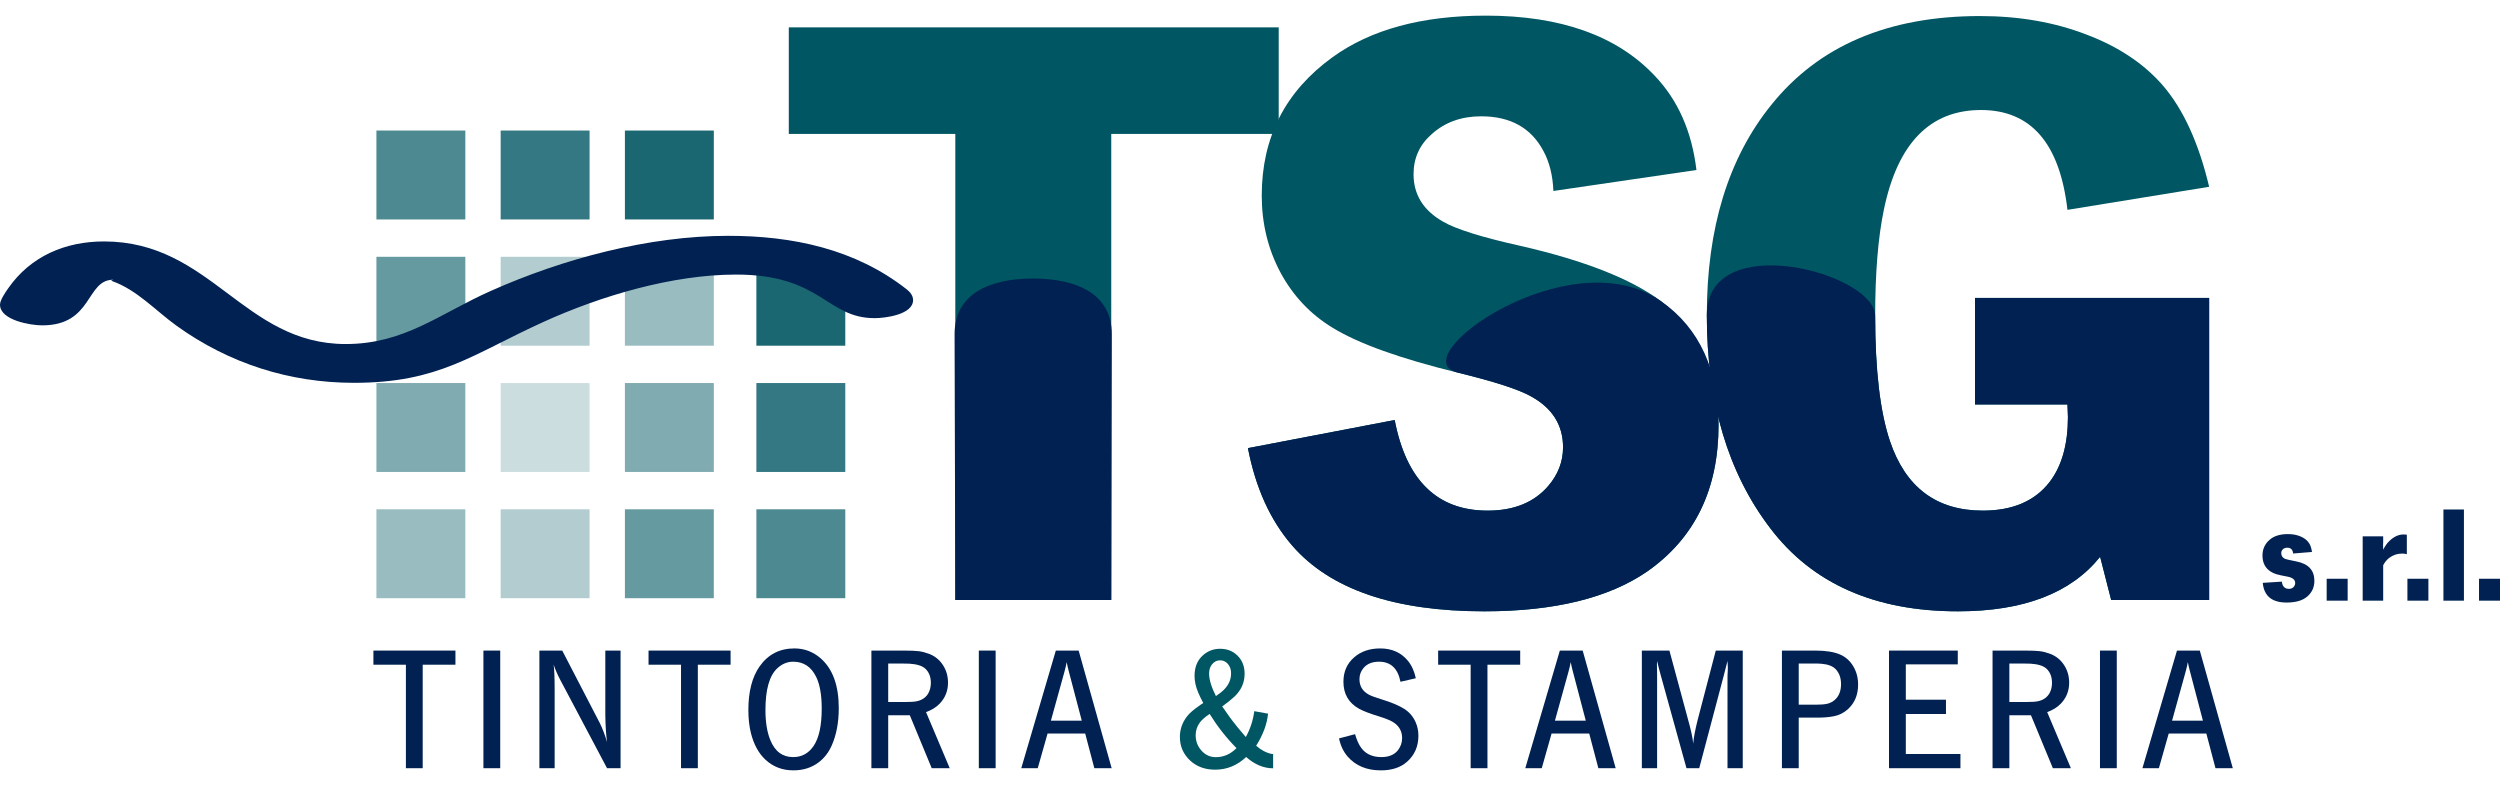
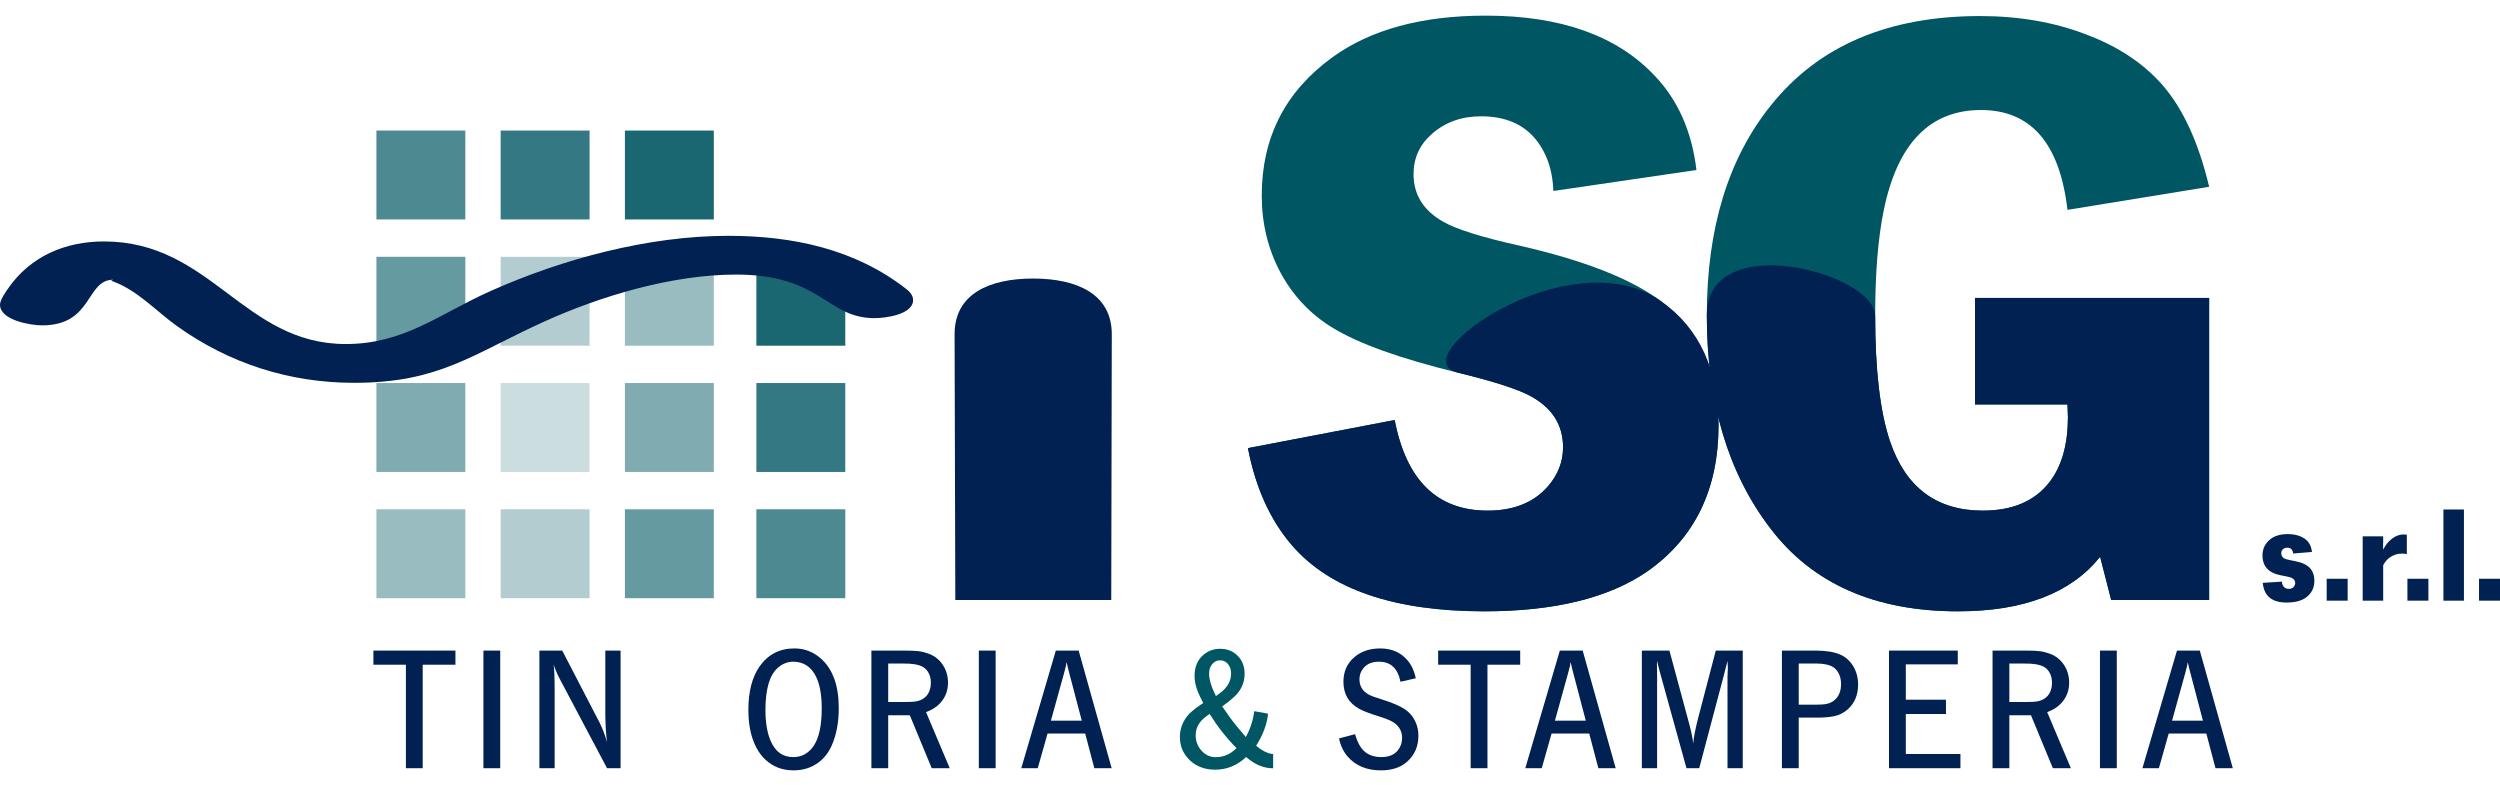
<svg xmlns="http://www.w3.org/2000/svg" version="1.1" id="Layer_1" x="0px" y="0px" width="780.185px" height="245px" viewBox="0 0 780.185 245" enable-background="new 0 0 780.185 245" xml:space="preserve">
-   <polygon fill-rule="evenodd" clip-rule="evenodd" fill="#005662" points="246.161,8.541 399.051,8.541 399.051,41.793   346.795,41.793 346.795,187.239 298.129,187.239 298.129,41.793 246.161,41.793 " />
  <path fill-rule="evenodd" clip-rule="evenodd" fill="#005662" d="M529.418,53.052l-44.646,6.545  c-0.193-4.885-1.247-9.074-3.158-12.567c-3.831-7.155-10.291-10.731-19.381-10.735c-6.128,0-11.246,1.833-15.36,5.499  c-3.831,3.318-5.742,7.507-5.742,12.568c0,6.374,3.06,11.303,9.188,14.793c4.02,2.356,12.104,4.889,24.261,7.593  c19.812,4.541,34.355,10.256,43.643,17.149c12.059,9.079,18.088,21.994,18.088,38.751c0,20.075-7.42,35.306-22.251,45.689  c-12.06,8.293-28.999,12.433-50.82,12.437c-28.138,0-48.142-6.849-60.007-20.553c-6.796-7.855-11.39-17.977-13.782-30.373  l45.796-8.771c3.633,18.852,13.301,28.277,28.998,28.277c8.229,0,14.545-2.573,18.95-7.724c3.06-3.576,4.589-7.589,4.594-12.044  c0-6.894-3.302-12.171-9.905-15.841c-3.832-2.181-11.484-4.668-22.97-7.462c-17.899-4.361-30.914-9.028-39.048-14.007  c-6.891-4.189-12.301-9.905-16.222-17.15c-3.925-7.331-5.886-15.358-5.886-24.088c0-18.152,7.366-32.553,22.108-43.202  c11.96-8.64,27.896-12.96,47.805-12.96c23.352,0,40.91,6.243,52.687,18.721C523.627,31.189,527.979,41.008,529.418,53.052z" />
  <path fill-rule="evenodd" clip-rule="evenodd" fill="#005662" d="M689.418,58.289l-44.217,7.2  c-2.395-20.771-11.39-31.153-26.988-31.158c-15.891,0-25.984,10.342-30.291,31.027c-1.821,8.73-2.728,19.813-2.728,33.252  c0,16.847,1.53,29.848,4.594,39.012c4.881,14.491,14.544,21.732,28.999,21.732c9.281,0,16.218-2.966,20.816-8.902  c3.826-4.975,5.737-11.737,5.742-20.292c0-0.786-0.05-2.095-0.145-3.928h-28.854V92.981h73.071v94.258H658.84l-3.445-13.484  c-9.094,11.349-23.88,17.015-44.359,17.019c-25.939,0-45.464-8.64-58.572-25.921c-13.207-17.28-19.811-39.446-19.811-66.504  c0-27.14,6.697-49.002,20.098-65.588c14.831-18.5,36.559-27.75,65.176-27.754c12.152,0,23.207,1.923,33.162,5.76  c9.95,3.756,17.896,9.033,23.83,15.841C681.329,34.028,686.161,44.587,689.418,58.289z" />
  <path fill-rule="evenodd" clip-rule="evenodd" fill="#002151" d="M585.194,98.61c0,16.847,1.53,29.848,4.594,39.012  c4.881,14.491,14.544,21.732,28.999,21.732c9.281,0,16.218-2.966,20.816-8.902c3.826-4.975,5.737-11.737,5.742-20.292  c0-0.786-0.05-2.095-0.145-3.928h-28.854V92.981h73.071v94.258H658.84l-3.445-13.484c-9.094,11.349-23.88,17.015-44.359,17.019  c-25.939,0-45.464-8.64-58.572-25.921c-13.207-17.28-19.811-39.446-19.811-66.504C532.652,71.208,585.194,85.171,585.194,98.61z" />
  <path fill-rule="evenodd" clip-rule="evenodd" fill="#002151" d="M518.221,93.897c12.412,8.588,18.088,21.994,18.088,38.751  c0,20.075-7.42,35.306-22.251,45.689c-12.06,8.293-28.999,12.433-50.82,12.437c-28.138,0-48.142-6.849-60.007-20.553  c-6.796-7.855-11.39-17.977-13.782-30.373l45.796-8.771c3.633,18.852,13.301,28.277,28.998,28.277c8.229,0,14.545-2.573,18.95-7.724  c3.06-3.576,4.589-7.589,4.594-12.044c0-6.894-3.302-12.171-9.905-15.841c-3.832-2.181-11.484-4.668-22.97-7.462  C437.012,111.922,489.63,74.116,518.221,93.897z" />
  <path fill-rule="evenodd" clip-rule="evenodd" fill="#002151" d="M346.795,187.239h-48.667l-0.228-82.945  c0-12.635,10.915-17.37,24.487-17.37s24.573,4.735,24.573,17.37" />
  <rect x="236.045" y="119.536" fill="#337882" width="27.747" height="27.748" />
  <rect x="195.016" y="158.936" fill="#669AA1" width="27.747" height="27.748" />
  <rect x="195.016" y="119.536" fill="#80ABB1" width="27.747" height="27.748" />
  <rect x="236.045" y="158.936" fill="#4D8991" width="27.747" height="27.748" />
  <rect x="195.016" y="80.137" fill="#99BCC0" width="27.747" height="27.749" />
  <rect x="195.016" y="40.738" fill="#1A6772" width="27.747" height="27.748" />
  <rect x="236.045" y="80.137" fill="#1A6772" width="27.747" height="27.749" />
  <rect x="117.47" y="158.936" fill="#99BCC0" width="27.748" height="27.748" />
  <rect x="117.47" y="119.536" fill="#80ABB1" width="27.748" height="27.748" />
  <rect x="156.243" y="158.936" fill="#B2CCD0" width="27.748" height="27.748" />
  <rect x="156.243" y="119.536" fill="#CCDDE0" width="27.748" height="27.748" />
  <rect x="117.47" y="80.137" fill="#669AA1" width="27.748" height="27.749" />
  <rect x="117.47" y="40.738" fill="#4D8991" width="27.748" height="27.748" />
  <rect x="156.243" y="80.137" fill="#B2CCD0" width="27.748" height="27.749" />
  <rect x="156.243" y="40.738" fill="#337882" width="27.748" height="27.748" />
  <path fill="#002151" d="M284.95,93.648c0,4.574-8.808,5.638-11.979,5.638c-15.146,0-16.467-13.598-43.278-13.598  c-19.833,0-42.175,6.625-60.153,14.803c-22.217,10.107-32.45,18.978-59.058,18.978c-20.112,0-38.959-6.024-55.301-17.751  C48.639,97.023,42.78,90.48,35.04,87.738l-0.373-0.144l0.494-0.218l0.195-0.082c-8.641,0-6.274,14.243-22.216,14.243  c-3.501,0-13.14-1.57-13.14-6.461c0-1.473,1.793-4.002,2.594-5.15c6.958-9.972,17.784-14.578,29.86-14.578  c33.434,0,43.56,32.017,75.443,32.017c18.33,0,29.345-9.489,45.254-16.571c22.611-10.065,49.283-17.201,74.099-17.201  c20.06,0,39.642,4.1,55.705,16.698C283.999,91.111,284.95,92.253,284.95,93.648z" />
  <path fill="none" stroke="#002151" stroke-width="0" stroke-miterlimit="10" d="M284.95,93.648c0,4.574-8.808,5.638-11.979,5.638  c-15.146,0-16.467-13.598-43.278-13.598c-19.833,0-42.175,6.625-60.153,14.803c-22.217,10.107-32.45,18.978-59.058,18.978  c-20.112,0-38.959-6.024-55.301-17.751C48.639,97.023,42.78,90.48,35.04,87.738l-0.373-0.144l0.494-0.218l0.195-0.082  c-8.641,0-6.274,14.243-22.216,14.243c-3.501,0-13.14-1.57-13.14-6.461c0-1.473,1.793-4.002,2.594-5.15  c6.958-9.972,17.784-14.578,29.86-14.578c33.434,0,43.56,32.017,75.443,32.017c18.33,0,29.345-9.489,45.254-16.571  c22.611-10.065,49.283-17.201,74.099-17.201c20.06,0,39.642,4.1,55.705,16.698C283.999,91.111,284.95,92.253,284.95,93.648z" />
  <polygon fill-rule="evenodd" clip-rule="evenodd" fill="#002151" points="116.532,203.029 142.133,203.029 142.133,207.439   131.914,207.439 131.914,239.738 126.67,239.738 126.67,207.439 116.532,207.439 " />
  <rect x="150.862" y="203.029" fill-rule="evenodd" clip-rule="evenodd" fill="#002151" width="5.244" height="36.709" />
  <path fill-rule="evenodd" clip-rule="evenodd" fill="#002151" d="M193.664,203.029v36.709h-4.222l-14.656-27.673  c-0.789-1.487-1.461-3.038-2.017-4.652c0.215,1.398,0.322,3.999,0.322,7.799v24.526h-4.76v-36.709h7.126l11.752,22.671  c0.86,1.757,1.604,3.72,2.232,5.89c-0.305-2.26-0.484-5.074-0.538-8.444v-20.116H193.664z" />
-   <polygon fill-rule="evenodd" clip-rule="evenodd" fill="#002151" points="202.393,203.029 227.994,203.029 227.994,207.439   217.775,207.439 217.775,239.738 212.531,239.738 212.531,207.439 202.393,207.439 " />
  <path fill-rule="evenodd" clip-rule="evenodd" fill="#002151" d="M247.534,206.499c-1.811,0-3.452,0.672-4.921,2.017  c-2.493,2.277-3.738,6.643-3.738,13.097c0,3.729,0.501,6.831,1.506,9.305c1.434,3.568,3.818,5.352,7.153,5.352  c2.689,0,4.822-1.174,6.4-3.522c1.668-2.475,2.501-6.355,2.501-11.645c0-4.213-0.574-7.494-1.721-9.843  C253.172,208.086,250.778,206.499,247.534,206.499z M247.91,202.357c3.101,0,5.835,1.031,8.202,3.093  c3.765,3.299,5.647,8.48,5.647,15.544c0,4.464-0.735,8.354-2.206,11.671c-0.95,2.151-2.295,3.892-4.034,5.218  c-2.224,1.686-4.859,2.526-7.906,2.527c-3.442,0-6.356-1.111-8.74-3.335c-2.134-1.989-3.649-4.777-4.545-8.363  c-0.52-2.115-0.78-4.499-0.78-7.153c0-5.719,1.165-10.245,3.496-13.581C239.681,204.231,243.302,202.358,247.91,202.357z" />
  <path fill-rule="evenodd" clip-rule="evenodd" fill="#002151" d="M277.185,219.084h4.948c1.883,0,3.209-0.08,3.98-0.242  c1.648-0.357,2.85-1.191,3.604-2.5c0.519-0.95,0.779-2.025,0.779-3.228c0-1.847-0.556-3.307-1.667-4.384  c-0.968-0.932-2.645-1.47-5.029-1.613c-0.646-0.035-1.479-0.053-2.501-0.054h-4.114V219.084z M271.941,203.029h10.031  c2.133,0,3.702,0.063,4.706,0.188c1.022,0.126,2.088,0.396,3.2,0.807c1.864,0.699,3.343,1.901,4.438,3.604  c1.021,1.597,1.533,3.407,1.533,5.433c0,2.547-0.87,4.725-2.609,6.535c-1.058,1.111-2.474,1.99-4.249,2.635l7.395,17.508h-5.621  l-6.831-16.513h-0.564h-2.797h-2.797h-0.591v16.513h-5.244V203.029z" />
  <rect x="305.465" y="203.029" fill-rule="evenodd" clip-rule="evenodd" fill="#002151" width="5.244" height="36.709" />
  <path fill-rule="evenodd" clip-rule="evenodd" fill="#002151" d="M327.962,224.893h9.627l-3.98-15.14  c-0.323-1.219-0.565-2.258-0.726-3.12c-0.107,0.699-0.35,1.74-0.726,3.12L327.962,224.893z M326.914,228.927l-3.066,10.812h-5.136  l10.783-36.709h7.127l10.299,36.709h-5.405l-2.851-10.812H326.914z" />
  <path fill-rule="evenodd" clip-rule="evenodd" fill="#005662" d="M379.456,217.229c1.165-0.788,2.035-1.487,2.609-2.098  c1.416-1.452,2.123-3.119,2.124-5.002c0-1.2-0.341-2.187-1.021-2.958c-0.646-0.734-1.435-1.102-2.367-1.103  c-1.094,0-1.982,0.467-2.663,1.398c-0.538,0.718-0.807,1.641-0.807,2.77C377.331,212.084,378.039,214.414,379.456,217.229z   M377.492,222.796c-1.452,0.986-2.465,1.874-3.039,2.662c-0.879,1.184-1.318,2.51-1.318,3.979c0,1.99,0.69,3.685,2.071,5.083  c1.165,1.184,2.573,1.775,4.222,1.775c2.438,0,4.589-0.941,6.454-2.824C382.727,230.281,379.931,226.723,377.492,222.796z   M395.726,222.715c-0.323,3.264-1.56,6.598-3.711,10.004c0.735,0.664,1.542,1.229,2.42,1.694c1.147,0.574,2.106,0.879,2.877,0.914  v4.438c-2.958,0-5.764-1.174-8.417-3.522c-2.797,2.635-6.023,3.953-9.681,3.953c-3.138,0-5.729-0.941-7.772-2.824  c-2.151-1.99-3.227-4.455-3.227-7.396c0-2.366,0.753-4.518,2.259-6.454c0.734-0.968,2.106-2.143,4.114-3.522  c0.179-0.126,0.483-0.331,0.915-0.619c-0.682-1.29-1.21-2.384-1.586-3.28c-0.753-1.793-1.13-3.514-1.13-5.164  c0-2.85,0.941-5.056,2.824-6.615c1.487-1.237,3.208-1.855,5.163-1.855c2.545,0,4.57,0.96,6.077,2.877  c1.04,1.345,1.559,2.985,1.56,4.922c0,2.779-1.076,5.173-3.227,7.181c-0.933,0.86-2.188,1.864-3.765,3.012  c1.99,2.851,3.065,4.356,3.227,4.518c0.878,1.184,2.258,2.86,4.142,5.029c1.398-2.546,2.276-5.235,2.636-8.067L395.726,222.715z" />
  <path fill-rule="evenodd" clip-rule="evenodd" fill="#002151" d="M441.84,211.662l-4.787,1.103  c-0.825-4.177-3.057-6.265-6.695-6.266c-2.098,0-3.703,0.646-4.814,1.937c-0.86,1.004-1.291,2.178-1.291,3.522  c0,2.098,0.924,3.676,2.771,4.733c0.699,0.412,2.079,0.933,4.142,1.56c3.083,0.95,5.431,1.936,7.045,2.958  c1.561,0.986,2.734,2.34,3.523,4.061c0.609,1.327,0.913,2.77,0.914,4.33c0,3.353-1.201,6.077-3.604,8.175  c-2.008,1.758-4.715,2.635-8.121,2.636c-4.393,0-7.844-1.434-10.354-4.303c-1.327-1.541-2.224-3.433-2.689-5.675l5.002-1.317  c0.448,1.542,0.967,2.788,1.56,3.738c1.398,2.277,3.612,3.415,6.643,3.415c2.312,0,4.034-0.707,5.163-2.124  c0.879-1.111,1.317-2.385,1.318-3.819c0-1.899-0.754-3.433-2.26-4.599c-0.914-0.699-2.474-1.389-4.679-2.07  c-2.994-0.914-5.146-1.729-6.454-2.447c-3.281-1.811-4.922-4.625-4.922-8.444c0-3.173,1.13-5.729,3.389-7.664  c2.115-1.829,4.812-2.743,8.095-2.743c3.621,0,6.489,1.273,8.605,3.818C440.54,207.628,441.373,209.457,441.84,211.662z" />
  <polygon fill-rule="evenodd" clip-rule="evenodd" fill="#002151" points="448.813,203.029 474.415,203.029 474.415,207.439   464.195,207.439 464.195,239.738 458.951,239.738 458.951,207.439 448.813,207.439 " />
  <path fill-rule="evenodd" clip-rule="evenodd" fill="#002151" d="M485.254,224.893h9.627l-3.979-15.14  c-0.323-1.219-0.564-2.258-0.726-3.12c-0.108,0.699-0.35,1.74-0.727,3.12L485.254,224.893z M484.205,228.927l-3.065,10.812h-5.137  l10.784-36.709h7.126l10.3,36.709h-5.405l-2.851-10.812H484.205z" />
  <path fill-rule="evenodd" clip-rule="evenodd" fill="#002151" d="M543.868,203.029v36.709h-4.76v-28.722  c0-0.107,0.026-0.672,0.08-1.694c0.019-0.376,0.026-0.734,0.027-1.075c0-0.538-0.036-1.201-0.107-1.99  c-0.144,0.628-0.521,2.106-1.13,4.438l-7.691,29.044h-3.979l-8.041-29.044c-0.431-1.542-0.807-3.021-1.13-4.438  c-0.035,0.521-0.053,0.86-0.053,1.021l0.053,3.416v29.044h-4.76v-36.709h8.605l5.782,21.406c0.95,3.371,1.497,5.917,1.641,7.638  c0.143-1.847,0.627-4.392,1.452-7.638l5.594-21.406H543.868z" />
  <path fill-rule="evenodd" clip-rule="evenodd" fill="#002151" d="M561.337,219.918h5.325c1.541,0,2.742-0.098,3.604-0.296  c0.86-0.215,1.595-0.582,2.205-1.103c1.38-1.146,2.069-2.822,2.07-5.028c0-1.9-0.547-3.441-1.641-4.626  c-0.896-0.968-2.375-1.541-4.438-1.721c-0.645-0.054-1.479-0.081-2.5-0.081h-4.626V219.918z M556.093,203.029h10.381  c3.228,0,5.782,0.396,7.664,1.184c1.811,0.753,3.235,2.026,4.276,3.818c0.968,1.65,1.451,3.523,1.451,5.621  c0,3.155-1.04,5.692-3.119,7.61c-1.291,1.184-2.77,1.937-4.438,2.259c-1.488,0.287-3.173,0.431-5.055,0.431h-5.917v15.786h-5.244  V203.029z" />
  <polygon fill-rule="evenodd" clip-rule="evenodd" fill="#002151" points="589.51,203.029 610.969,203.029 610.969,207.332   594.753,207.332 594.753,218.358 607.285,218.358 607.285,222.822 594.753,222.822 594.753,235.301 611.803,235.301   611.803,239.738 589.51,239.738 " />
  <path fill-rule="evenodd" clip-rule="evenodd" fill="#002151" d="M627.066,219.084h4.948c1.883,0,3.209-0.08,3.98-0.242  c1.648-0.357,2.85-1.191,3.604-2.5c0.52-0.95,0.778-2.025,0.78-3.228c0-1.847-0.557-3.307-1.668-4.384  c-0.968-0.932-2.645-1.47-5.029-1.613c-0.645-0.035-1.479-0.053-2.5-0.054h-4.115V219.084z M621.822,203.029h10.031  c2.133,0,3.702,0.063,4.706,0.188c1.022,0.126,2.089,0.396,3.2,0.807c1.864,0.699,3.344,1.901,4.438,3.604  c1.021,1.597,1.533,3.407,1.533,5.433c0,2.547-0.87,4.725-2.609,6.535c-1.058,1.111-2.474,1.99-4.249,2.635l7.396,17.508h-5.62  l-6.831-16.513h-0.564h-2.797h-2.797h-0.592v16.513h-5.244V203.029z" />
  <rect x="655.347" y="203.029" fill-rule="evenodd" clip-rule="evenodd" fill="#002151" width="5.243" height="36.709" />
  <path fill-rule="evenodd" clip-rule="evenodd" fill="#002151" d="M677.845,224.893h9.627l-3.979-15.14  c-0.323-1.219-0.565-2.258-0.727-3.12c-0.107,0.699-0.35,1.74-0.727,3.12L677.845,224.893z M676.796,228.927l-3.065,10.812h-5.137  l10.783-36.709h7.127l10.299,36.709h-5.404l-2.852-10.812H676.796z" />
  <path fill-rule="evenodd" clip-rule="evenodd" fill="#002151" d="M721.509,172.256l-5.878,0.479  c-0.125-1.209-0.729-1.813-1.813-1.813c-0.64,0-1.146,0.209-1.522,0.626c-0.25,0.292-0.375,0.653-0.375,1.084  c0,0.834,0.41,1.432,1.23,1.793c0.222,0.098,1.396,0.361,3.522,0.792c3.725,0.736,5.586,2.745,5.587,6.024  c0,2.029-0.758,3.683-2.272,4.961c-1.445,1.224-3.579,1.834-6.399,1.834c-4.586,0-7.066-2.049-7.441-6.149l5.961-0.375  c0.167,1.501,0.903,2.251,2.21,2.251c0.736,0,1.285-0.271,1.647-0.812c0.208-0.306,0.312-0.632,0.312-0.979  c0-1.057-0.807-1.729-2.418-2.022c-1.585-0.292-2.725-0.542-3.419-0.75c-0.695-0.209-1.307-0.486-1.835-0.834  c-1.695-1.084-2.543-2.758-2.543-5.023c0-2.016,0.778-3.676,2.335-4.982c1.334-1.126,3.21-1.688,5.628-1.688  c1.515,0,2.849,0.257,4.002,0.771c1.168,0.5,2.036,1.202,2.606,2.105C721.064,170.227,721.355,171.13,721.509,172.256z" />
  <rect x="726.095" y="180.614" fill-rule="evenodd" clip-rule="evenodd" fill="#002151" width="6.546" height="6.837" />
  <path fill-rule="evenodd" clip-rule="evenodd" fill="#002151" d="M751.109,166.856v6.087c-0.486-0.125-0.959-0.188-1.418-0.188  c-1.542,0-2.897,0.444-4.064,1.334c-0.736,0.542-1.369,1.313-1.896,2.313v11.048h-6.4v-20.073h6.4v1.792  c0,0.028-0.008,0.182-0.021,0.459c-0.014,0.14-0.021,0.299-0.021,0.479c0,0.223,0.014,0.702,0.042,1.438  c0.568-1.126,1.208-2.029,1.917-2.71c1.403-1.361,2.884-2.042,4.44-2.043C750.323,166.794,750.664,166.814,751.109,166.856z" />
  <rect x="751.293" y="180.614" fill-rule="evenodd" clip-rule="evenodd" fill="#002151" width="6.546" height="6.837" />
  <rect x="762.529" y="158.998" fill-rule="evenodd" clip-rule="evenodd" fill="#002151" width="6.399" height="28.453" />
  <rect x="773.64" y="180.614" fill-rule="evenodd" clip-rule="evenodd" fill="#002151" width="6.545" height="6.837" />
</svg>